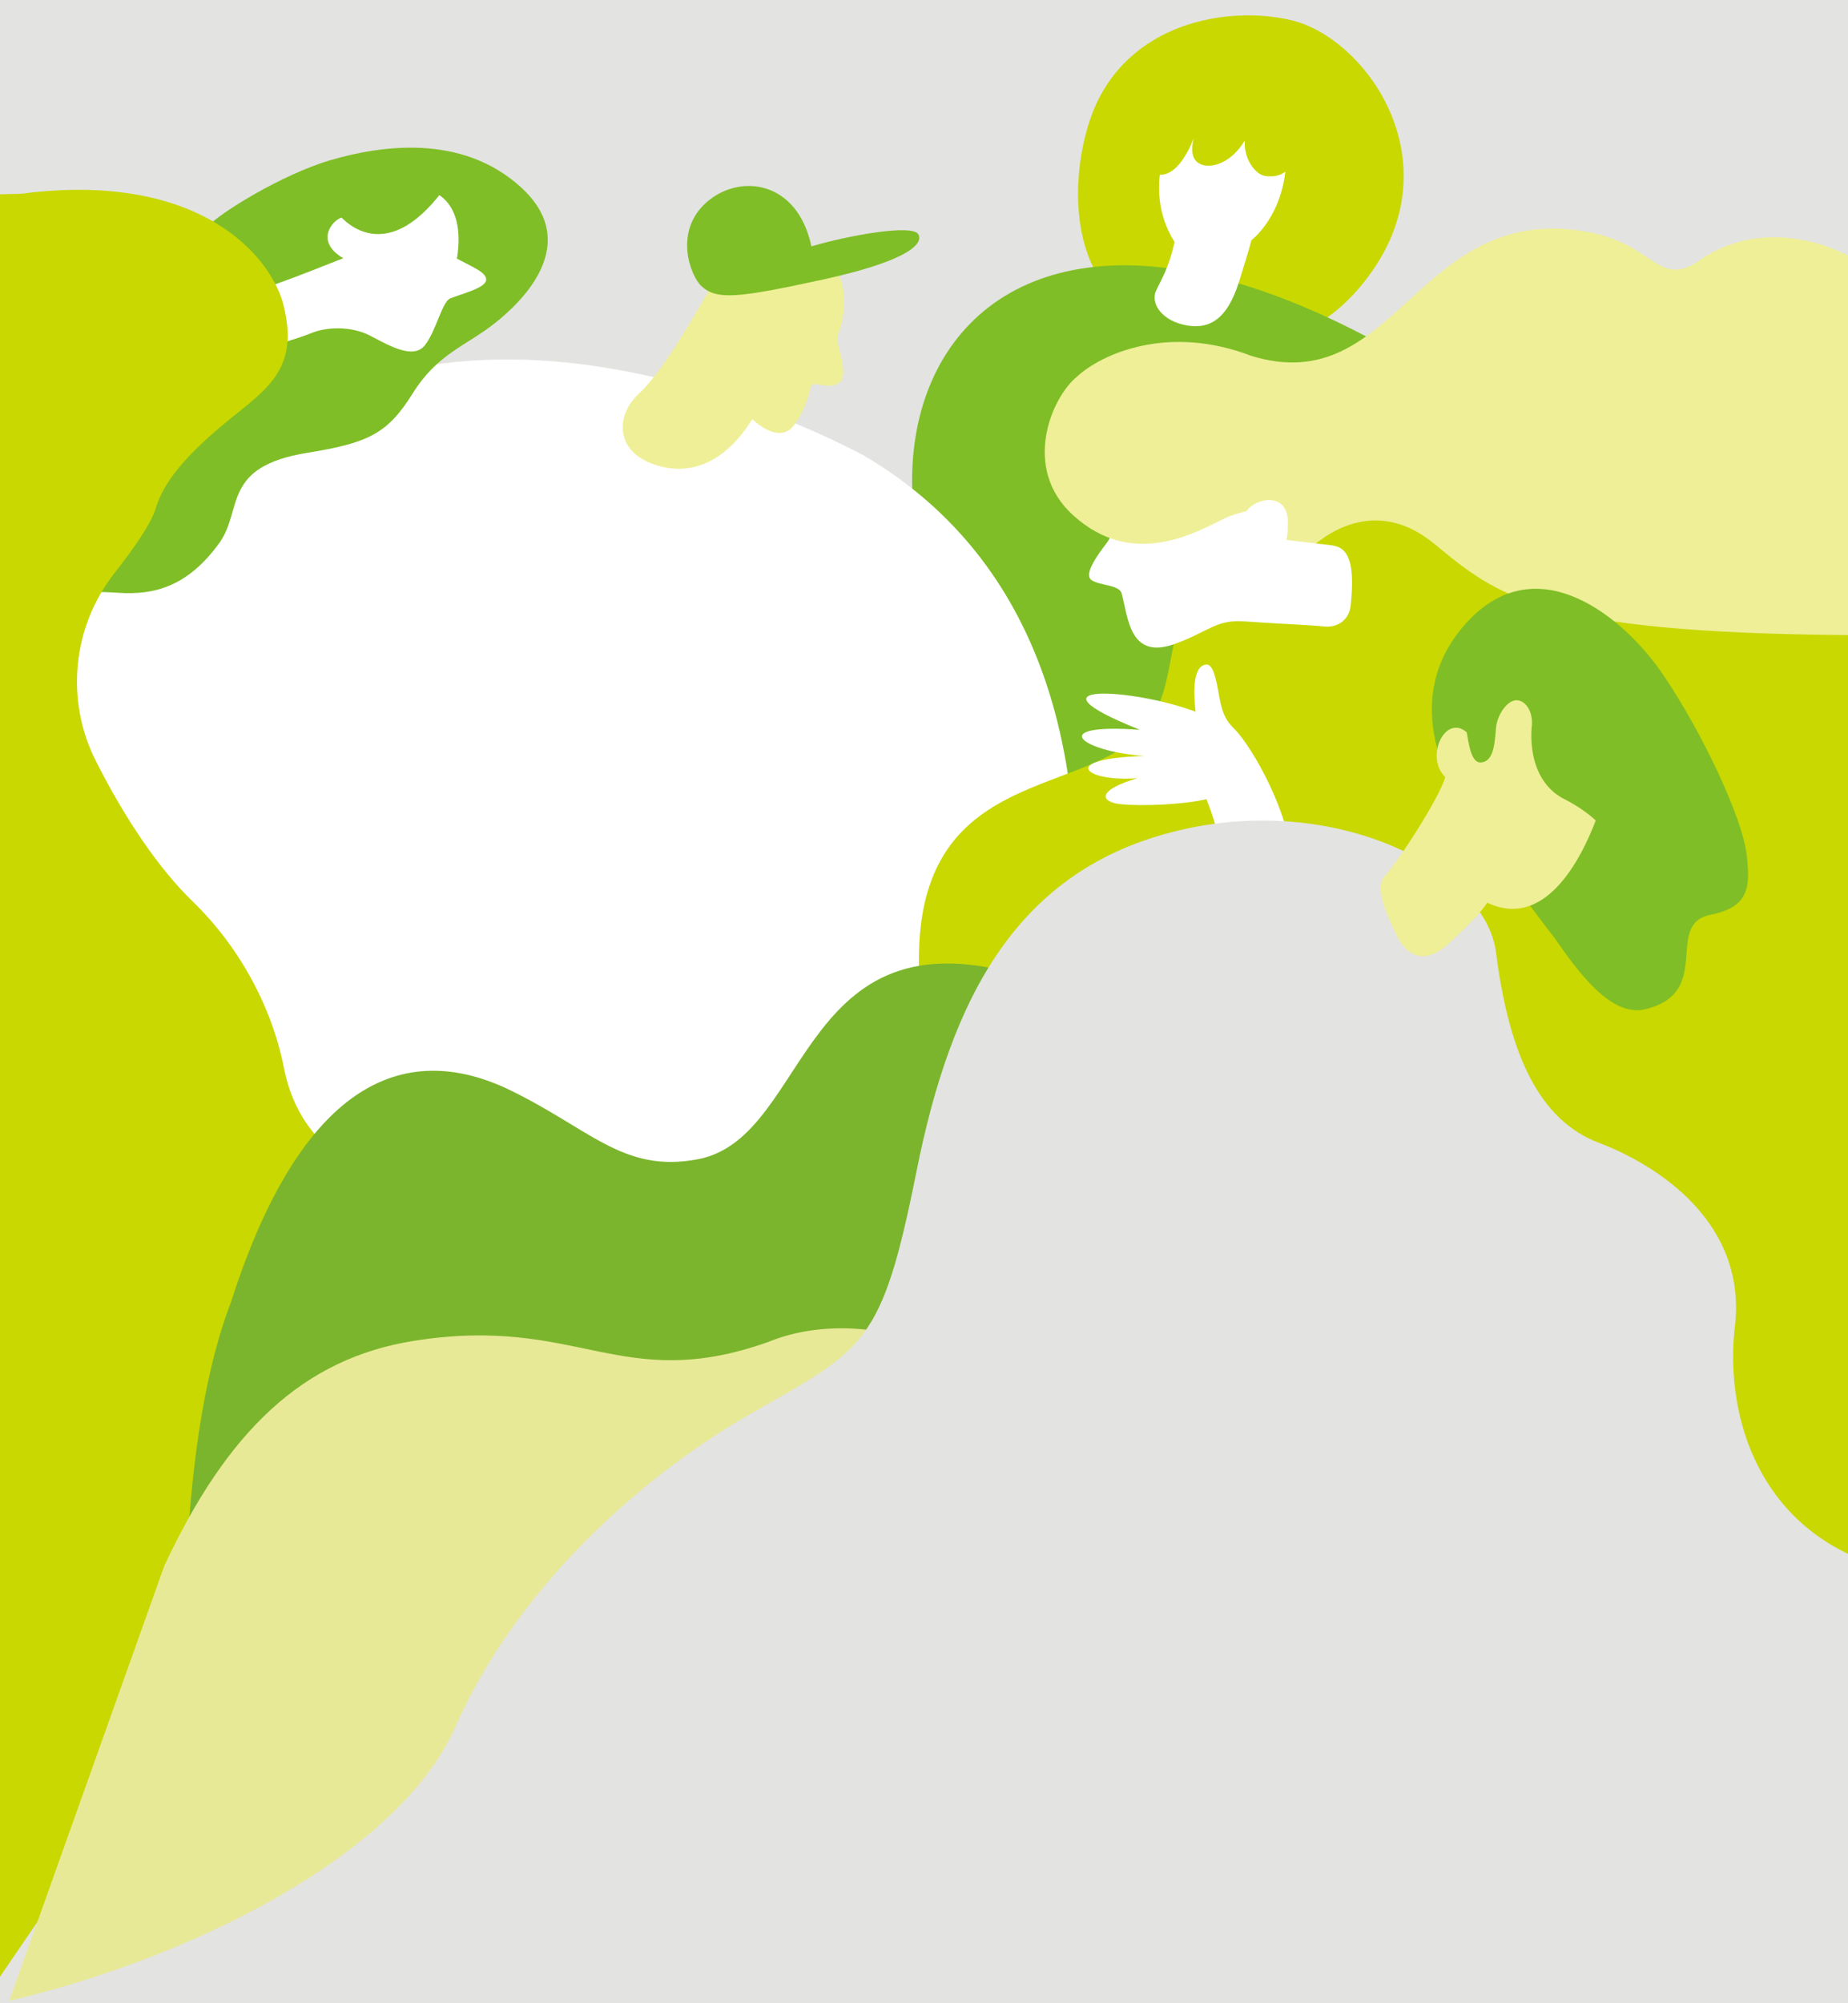
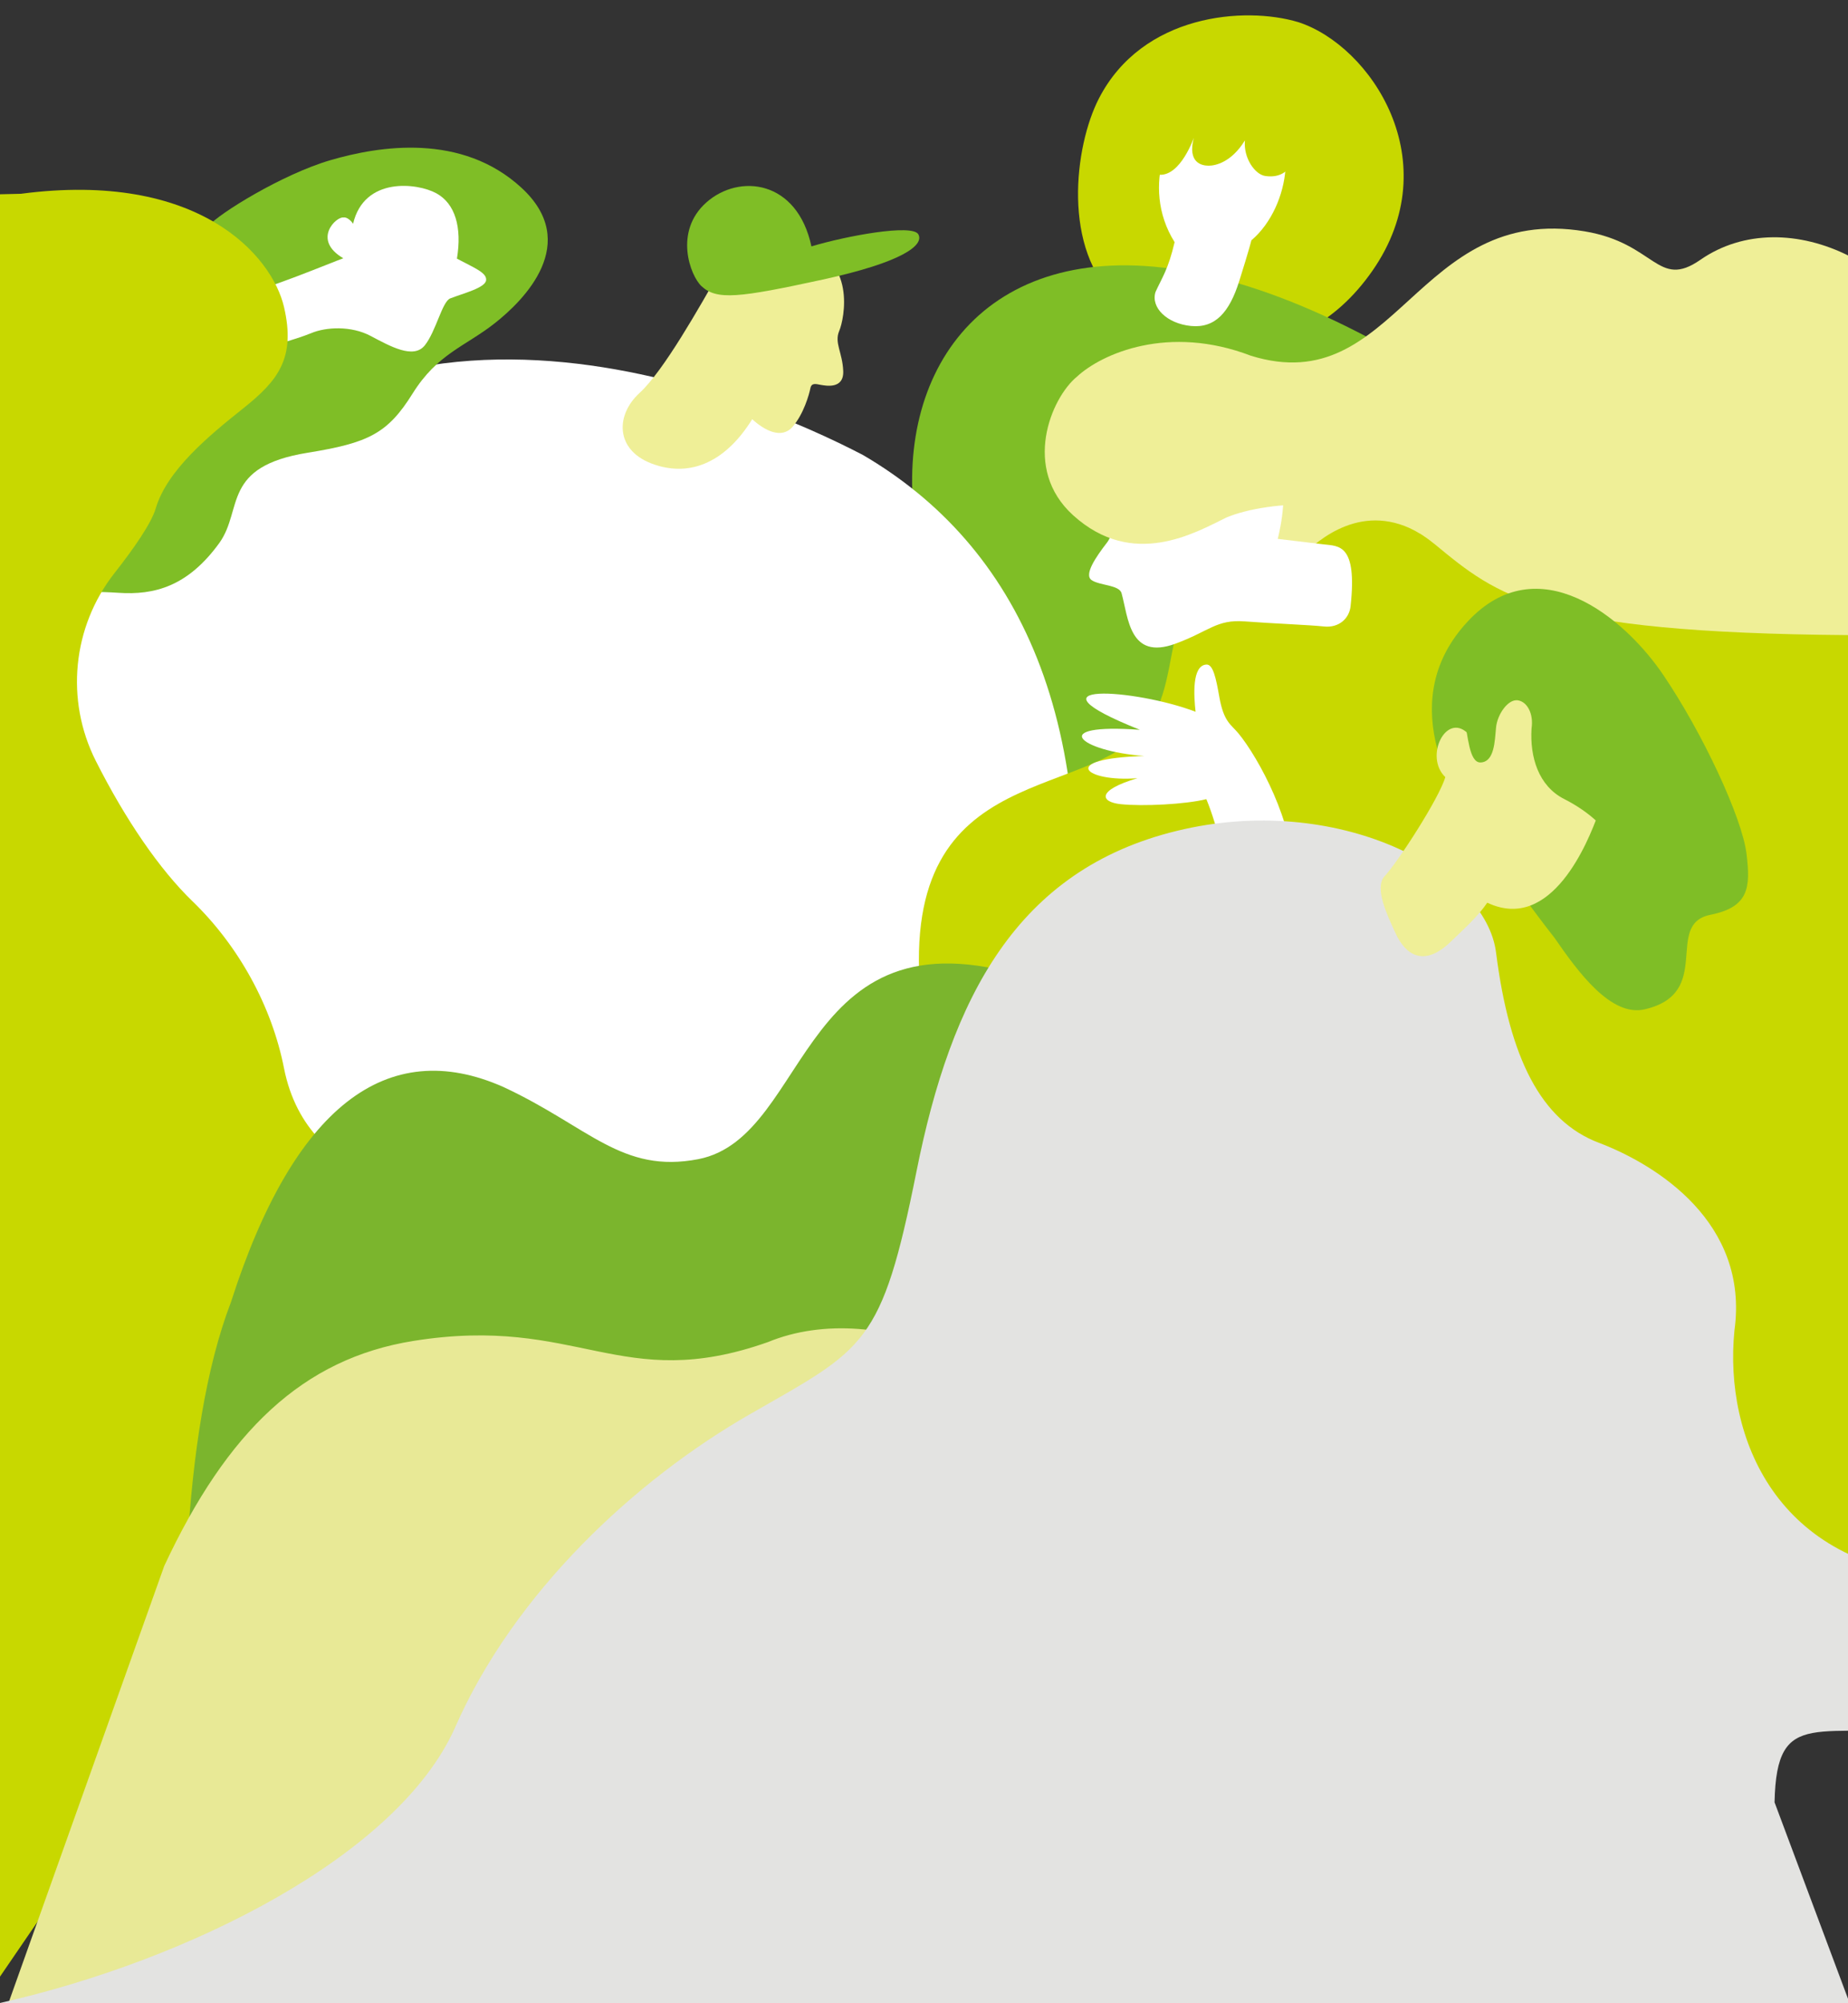
<svg xmlns="http://www.w3.org/2000/svg" xmlns:xlink="http://www.w3.org/1999/xlink" version="1.1" id="レイヤー_1" x="0" y="0" viewBox="0 0 2400 2600" xml:space="preserve">
  <rect x="0" y="0" width="2400" height="2600" fill="#333333" stroke="none" />
  <style>.st0{clip-path:url(#SVGID_2_);fill:none}.st1,.st2,.st3,.st4,.st5{clip-path:url(#SVGID_2_);fill:#e3e3e1}.st2,.st3,.st4,.st5{fill:#c8d800}.st3,.st4,.st5{fill:#7fbe26}.st4,.st5{fill:#fff}.st5{fill:#efef97}.st7{fill:#c8d800}</style>
  <defs>
    <path id="SVGID_1_" d="M-1.5 0h2403.7v2600H-1.5z" />
  </defs>
  <clipPath id="SVGID_2_">
    <use xlink:href="#SVGID_1_" overflow="visible" />
  </clipPath>
  <path class="st0" d="M-1.5 0h2403.7v2600H-1.5z" />
-   <path class="st1" d="M-1.5 0h2403.7v2600H-1.5V0z" />
  <path class="st0" d="M-1.5 0h2403.7v2600H-1.5z" />
  <path class="st2" d="M1451.85 389.7c-73.14-65.07-56.6-200.03-24.71-261.85 56.5-109.76 189.3-120 258.9-99.13 94.21 30.42 195.11 180.93 96.27 322.78-98.83 141.85-253.88 106.32-330.46 38.2z" />
  <path class="st0" d="M-1.5 0h2403.7v2600H-1.5z" />
  <path class="st3" d="M1244.6 847.3c-219.3-407.7 167.9-897.7 1068.1 14l152.7 106.9 54.3 719L1448 1862.6 1244.6 847.3z" />
  <path class="st0" d="M-1.5 0h2403.7v2600H-1.5z" />
  <path class="st4" d="M172.6 737.2L43.24 817.63s286.88 964.91 387.28 958.51 536.28 120.16 816.08-44.24c0 0 90.2-35.2 139.3-415.7 49.2-380.6-64.8-608.5-265.1-725.6C976 515.1 455.2 289.3 172.6 737.2z" />
  <path class="st0" d="M-1.5 0h2403.7v2600H-1.5z" />
  <path class="st5" d="M936.5 349.3C907.8 399.6 862 481.2 830.6 510c-31.4 28.7-31.4 73.6 15.3 91.5s94.2 1.8 131-57.4c15.9 14.5 38 26.3 52.4 9.9 14.4-16.5 21.6-42.2 23.1-49.9 1.5-7.7 7.2-5.7 13.4-4.6 6.2 1 30.3 6.2 29.3-18s-11.8-36.5-5.2-52c6.7-15.4 22.6-94.7-49.4-110.1-71.8-15.5-104 29.9-104 29.9z" />
  <path class="st0" d="M-1.5 0h2403.7v2600H-1.5z" />
  <path class="st3" d="M911.1 371.5c-14.7-13.6-36.3-71.1 6.3-108.8 42.5-37.7 118-29.3 136.4 57.1 44.7-13.5 131.4-29.6 138.9-15.6s-20.2 36-124.4 58.7c-109.1 23.7-137.3 26.9-157.2 8.6z" />
  <path class="st0" d="M-1.5 0h2403.7v2600H-1.5z" />
  <path class="st4" d="M1609.37 364.91c13.3-42.22 15.8-52.98 15.8-52.98 52.3-44.23 63.2-147.37 7.8-165.79-40.7-13.59-75.6-4.29-75.6-4.29-36 10.94-78 99.13-31.9 172.45-8.3 35.57-16.5 46.33-24.8 64.66-6.4 20.15 14.8 41.04 46.1 44.14 31.3 3.01 49.8-17.51 62.6-58.19z" />
  <path class="st0" d="M-1.5 0h2403.7v2600H-1.5z" />
  <path class="st2" d="M2385.3 405.1l144.8 1647.5-717.9 108.8-231.6-861.5-385.3-11.1c-26.7-311.7 229.6-242.6 300-355.3 50-79.8-8.4-204.1 201.8-290.9 141.9-58.6 243.4-237.8 688.2-237.5z" />
  <path class="st0" d="M-1.5 0h2403.7v2600H-1.5z" />
  <path class="st5" d="M1690 722.4c21.9-21.9 80.7-73.7 154.4-29.8l-63.5-82.7h-191.4v104.6l100.5 7.9z" />
  <path class="st0" d="M-1.5 0h2403.7v2600H-1.5z" />
  <path class="st4" d="M1754 786.9c-1.7 15.5-14.8 28.3-34.6 26.2-19.8-2.1-66.2-3.8-103-6.6-36.7-2.8-46.2 13-90 29-59.7 21.8-61-33.7-69.8-65.5-3-11-28.3-9.9-38.8-17-10.6-7 5.7-30.4 19.8-48.7 14.1-18.4.7-41 0-80.5-.7-39.6 51.1-65.2 73.5-70.6 190.8-46.6 156.1 115.1 148.3 146.2 0 0 35.3 4.2 59.4 7.1 19.7 2.4 44.1-1 35.2 80.4z" />
  <path class="st0" d="M-1.5 0h2403.7v2600H-1.5z" />
  <path class="st5" d="M2058.2 300.3c92.1 15.4 94.2 75.7 150.1 36.9 55.9-38.8 128.9-37.6 193.9-4.6v308l-2.1 183.7c-399.7-3.1-454.9-50.5-536.7-117.9-81.8-67.5-217.8-57.2-270.9-34.6-39.9 19.4-121.2 67.4-198.9-3.1-66.8-60.6-28.6-152.2 4.9-179.7 32.6-30.3 119.3-68.2 226-27.3 189.3 58.7 214.6-198 433.7-161.4z" />
  <path class="st0" d="M-1.5 0h2403.7v2600H-1.5z" />
-   <path class="st4" d="M1618.8 663.5c11.8-17.6 53.8-25.8 53.8 14.8s-13 57.7-48.8 55.4l-5-70.2z" />
  <path class="st0" d="M-1.5 0h2403.7v2600H-1.5z" />
  <path class="st3" d="M271.33 292.8c12.2-15 94.9-66.6 158.1-85s170.2-35.6 247.9 36 3.3 145.8-34.9 175.8c-38.1 30-74.1 39.2-106.6 91.2-32.5 52.1-57.6 64.1-136.2 76.8-111.9 18-83.8 73.1-114.4 116.6-41.3 57.3-85.1 68.3-131.3 65.2s-112.2-1.2-142.6 22l260-498.6z" />
  <path class="st0" d="M-1.5 0h2403.7v2600H-1.5z" />
  <path class="st4" d="M458.53 290.5c14.4-61.6 83.7-53.1 108.2-39.6 24.4 13.4 33.4 44 26.7 84.8 22 11.8 39 18.1 37.9 28s-29.3 16.9-46.6 23.6c-10.5 4.1-18.4 42.5-33 60.9-14.7 18.4-45 1.2-70.4-12.2-25.3-13.4-57.9-11.7-77.2-3.6-19.2 8.1-72.4 22.6-72.4 22.6l-11.2-75.6c22.3-2.1 109.5-38.5 125.3-44.2-41.1-24.1-8.9-54.6.3-52.9 4.6-1 10.7 5.1 12.4 8.2z" />
  <path class="st0" d="M-1.5 0h2403.7v2600H-1.5z" />
-   <path class="st3" d="M430.13 264.1c10 21.2 68 86.2 145.2-17-24.7-16-98.6-13.1-145.2 17z" />
  <path class="st0" d="M-1.5 0h2403.7v2600H-1.5z" />
  <g clip-path="url(#SVGID_2_)">
    <path class="st7" d="M-70.67 798.5zM628.33 1646.8c-27.2-95.1-100.6-109.1-146-124.7-45.4-15.7-97.7-55.6-113.5-135.7-15.8-80.2-58.6-158.43-118.9-216.7-42.77-41.32-86.9-105.7-125.49-182.09C84.51 908.56 94 813.49 148.69 743.83c25.54-32.53 47.74-64.5 53.54-83.92 14.6-49.3 68-93.6 113.4-129.7s68.7-65.3 53.2-131.8S258.13 221.2 27.23 251.5l-308.55 7.46c-4.94-1.14-166.61 1605.63-83.8 2210.73C-328.51 2737.21 0 2565.47 0 2565.47l628.33-918.67z" />
  </g>
  <path class="st0" d="M-1.5 0h2403.7v2600H-1.5z" />
  <path d="M1349.5 1273.56c-314.3-109-293.4 202-442.6 230.9-99.4 19.2-142-41.9-253-93.6-151.7-67.3-272.9 26.2-353.9 279-130.7 340.1-10.5 1124.3-10.5 1124.3h1194.4s-30.9-1504.7-134.4-1540.6z" clip-path="url(#SVGID_2_)" fill="#7bb52d" />
  <path class="st0" d="M-1.5 0h2403.7v2600H-1.5z" />
  <path d="M997.4 1741.86c142.9-58.8 358.4 31.8 420.9 211.5 21.7 62.3 75.8 87.5 145 69.3 69.2-18.3 211.7-18.3 267.9 117.6 0 0-338.2 405.5-500.1 385.2-161.9-20.2-612.1 126.5-736 222.6s-631.67 28.01-631.67-14.99l249.91-700.74C295.1 1857.56 393.2 1763.36 537 1740.36c213.8-34.2 268.7 69.3 460.4 1.5z" clip-path="url(#SVGID_2_)" fill="#e8e996" />
  <path class="st0" d="M-1.5 0h2403.7v2600H-1.5z" />
  <path class="st4" d="M1480.4 947.2c-120.9-8.8-79.1 27.8 5.8 34-113 3.2-77.1 34.3-9 28.8-53.6 15.9-48.1 30.9-22 33.7 29.1 3.1 84.8.2 111.5-6.5 15.3 36.9 26.4 91.2 26.4 91.2l85.7 8.1c2.8-67-44.8-153.5-70.3-184.5-10-12.1-19.2-14.8-25-47.7-4.2-23.8-8-42.1-16.6-41.8-19.3 1-16.4 41.3-14.2 61.3-77.7-29.9-232-40.3-72.3 23.4z" />
  <path class="st0" d="M-1.5 0h2403.7v2600H-1.5z" />
  <path class="st1" d="M772.44 2635.94L-1.5 2600c248.25-55.82 517.72-191.86 592.03-356.84 77.04-176.43 234.99-322.76 384.09-408.06 149-85.3 170.3-88.3 215.6-314.6 45.2-226.4 130.4-391.5 338-442.1s401.9 50.6 414.8 158.6c17.4 136.2 58.3 217.8 133.4 246.2 75.1 28.5 195.5 103.7 176.1 243.7-13.8 139.8 55.4 306.48 271 319.78l-2.2 194.2c-159.7 18.6-214.1-29.08-216.7 98.32l97.58 260.8c-674.97 45.28-1629.76 35.94-1629.76 35.94z" />
  <path class="st0" d="M-1.5 0h2403.7v2600H-1.5z" />
  <path class="st0" d="M-1.5 0h2403.7v2600H-1.5z" />
  <path class="st2" d="M1512.87 153.25c-22.9 34.6-31 72.5-6.9 73.6 27.5 1.3 44.4-48 44.4-48-8.4 32.5 10.3 36.2 19.3 36.2 8.9 0 29.6-4.4 47.1-32.8-2.1 23.1 13.2 44.1 26.1 46.1 12.8 2 34.4.4 40.2-32.5.5 23.5 5.3 46.3 23 47.6 17.7 1.4 24.5-47.3 17.1-66.3-7.4-19.1-23.5-49.1-56.4-59.7-33-10.5-110.8-29.3-153.9 35.8z" />
  <path class="st0" d="M-1.5 0h2403.7v2600H-1.5z" />
  <path class="st0" d="M-1.5 0h2403.7v2600H-1.5z" />
  <path class="st0" d="M-1.5 0h2403.7v2600H-1.5z" />
  <path class="st3" d="M2268.22 1108.3c-5.7-47.3-57.5-157.8-108.4-232.7-50.9-74.9-162.5-166.7-253.6-69.1-93.3 99.9-24.7 221.7 17.4 276.2 0 0 37.1 60.3 95.2 134.5 30.8 44.6 73.4 102.9 117.1 92.8 90.5-20.9 24.3-110.4 85.4-122.7 50.5-10.1 52.1-35.9 46.9-79z" />
  <path class="st0" d="M-1.5 0h2403.7v2600H-1.5z" />
  <path class="st5" d="M1884.02 1222.3c17.2-16.6 35.3-32.7 47.5-50.7 84 39.8 131.5-80.8 143.7-114.2 12.2-33.4 37.2-97.5-40.4-154-77.6-56.4-120.6 23.1-128.9 48.1-28.2-27-56.4 30.8-28.9 57.1-7.7 27-62.3 111.6-80.2 130.2-10.5 15.6 3.2 46 16 73.3 12.8 27.4 36.6 43.6 71.2 10.2z" />
  <path class="st0" d="M-1.5 0h2403.7v2600H-1.5z" />
  <path class="st3" d="M2137.52 1100.7l-.8-119.3-56.4-89.7-121.4-49-54.3 43.6-2.9 49.4c4.9 16.4 5.7 54.8 21.4 53.9 17.8-1 18.1-28 19.8-45.3 1.6-17.3 15.6-37 28-35.4 12.3 1.6 21 17.3 18.1 36.6-2.3 36.8 8.8 74.5 42.3 91.5s60 41.4 68 65.9c8 24.6 37.1 45.4 38.2-2.2z" />
</svg>